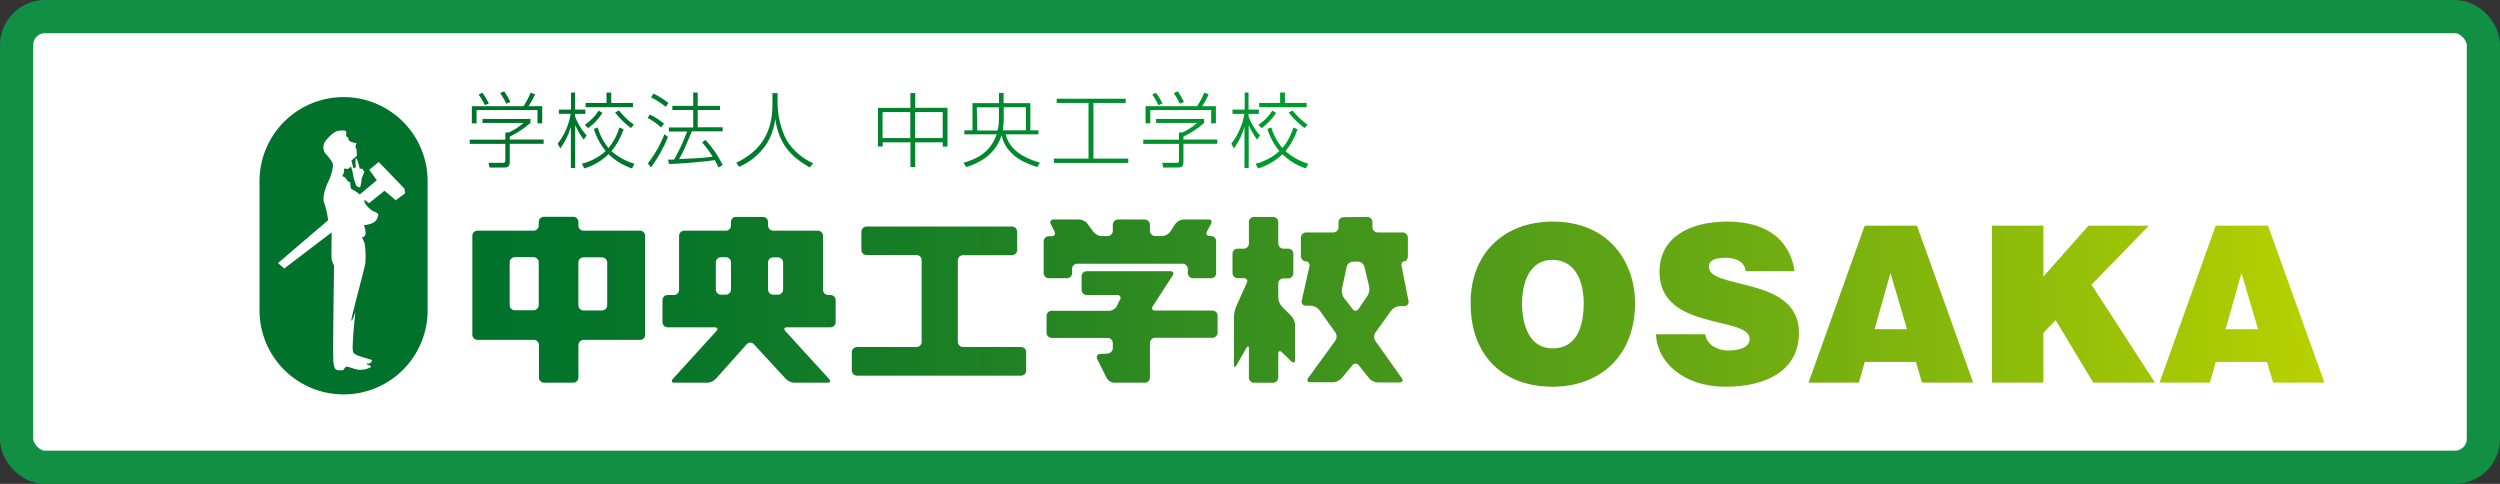
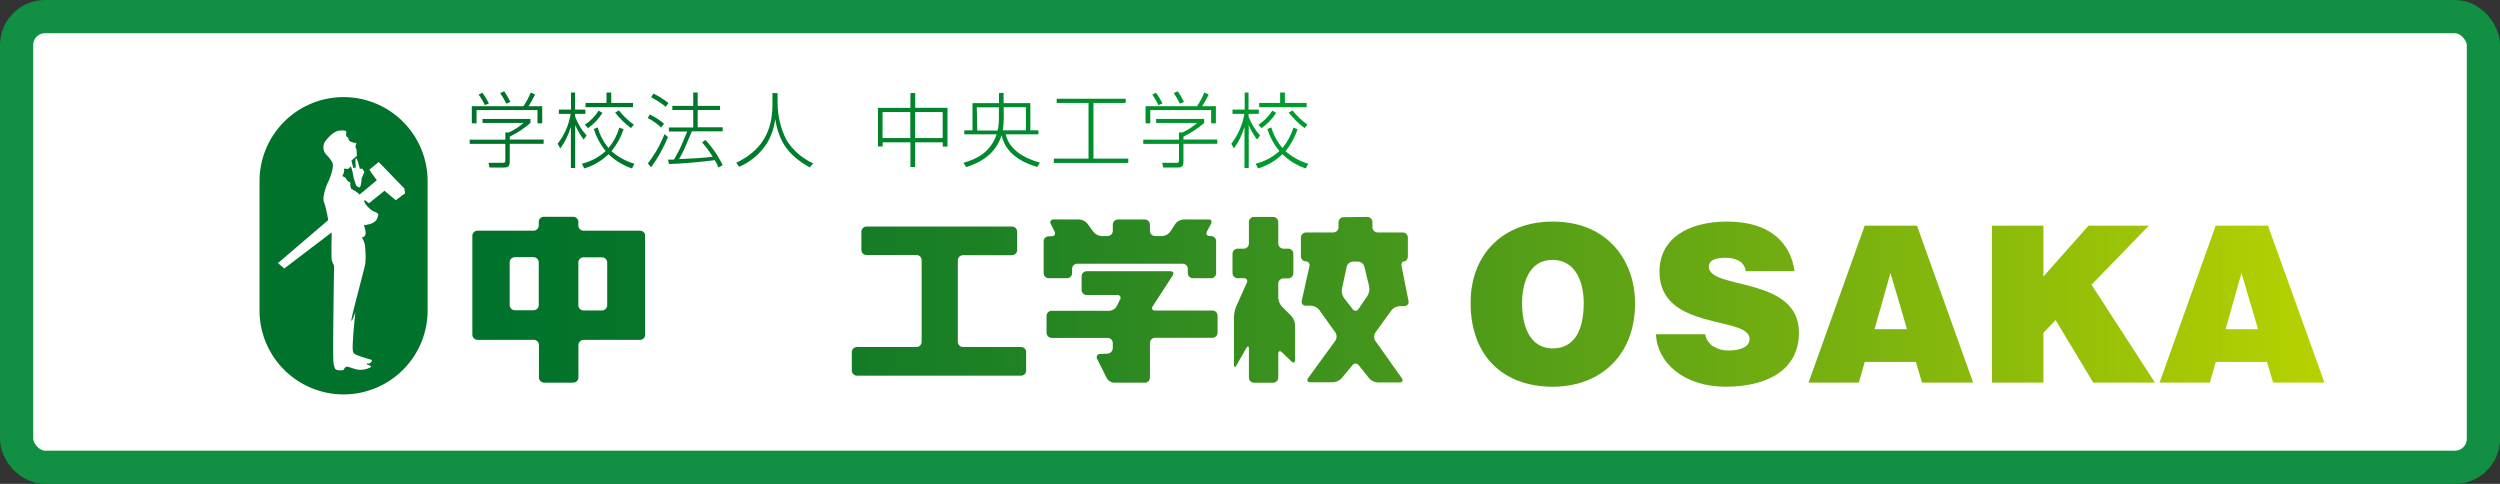
<svg xmlns="http://www.w3.org/2000/svg" xmlns:xlink="http://www.w3.org/1999/xlink" viewBox="0 0 527 102">
  <rect x="0" y="0" width="527" height="102" fill="#333333" stroke="none" />
  <defs>
    <style>.cls-1{fill:none;}.cls-2,.cls-29{fill:#fff;}.cls-2{stroke:#118f42;stroke-linecap:round;stroke-linejoin:round;stroke-width:7px;}.cls-3{clip-path:url(#clip-path);}.cls-4{fill:url(#linear-gradient);}.cls-5{clip-path:url(#clip-path-2);}.cls-6{fill:url(#linear-gradient-2);}.cls-7{clip-path:url(#clip-path-3);}.cls-8{fill:url(#linear-gradient-3);}.cls-9{clip-path:url(#clip-path-4);}.cls-10{fill:url(#linear-gradient-4);}.cls-11{clip-path:url(#clip-path-5);}.cls-12{fill:url(#linear-gradient-5);}.cls-13{clip-path:url(#clip-path-6);}.cls-14{fill:url(#linear-gradient-6);}.cls-15{clip-path:url(#clip-path-7);}.cls-16{fill:url(#linear-gradient-7);}.cls-17{clip-path:url(#clip-path-8);}.cls-18{fill:url(#linear-gradient-8);}.cls-19{clip-path:url(#clip-path-9);}.cls-20{fill:url(#linear-gradient-9);}.cls-21{clip-path:url(#clip-path-10);}.cls-22{fill:url(#linear-gradient-10);}.cls-23{clip-path:url(#clip-path-11);}.cls-24{fill:url(#linear-gradient-11);}.cls-25{clip-path:url(#clip-path-12);}.cls-26{fill:url(#linear-gradient-12);}.cls-27{clip-path:url(#clip-path-13);}.cls-28{fill:url(#linear-gradient-13);}.cls-30{fill:#00722b;}</style>
    <clipPath id="clip-path">
      <path class="cls-1" d="M320.85,63.93c0-4.18,1.46-9.15,6.38-9.15s6.62,4.65,6.62,9.15c0,5.47-1.84,9.51-6.52,9.51-5.18,0-6.48-5.29-6.48-9.51M310,63.84c0,11.26,6.93,17.68,17.31,17.68,9.78,0,17.36-6.33,17.36-17.59,0-8.73-5.55-17.22-17.36-17.22C317,46.71,310,53.46,310,63.84" />
    </clipPath>
    <linearGradient id="linear-gradient" x1="-777.1" y1="346.65" x2="-775.4" y2="346.65" gradientTransform="matrix(228.23, 0, 0, -228.23, 177458.82, 79179.23)" gradientUnits="userSpaceOnUse">
      <stop offset="0" stop-color="#00722b" />
      <stop offset="0.11" stop-color="#087629" />
      <stop offset="0.28" stop-color="#1f8224" />
      <stop offset="0.49" stop-color="#45961b" />
      <stop offset="0.74" stop-color="#78b10f" />
      <stop offset="1" stop-color="#b8d200" />
    </linearGradient>
    <clipPath id="clip-path-2">
      <path class="cls-1" d="M349.82,57.28c0,12.62,19,9.19,19,14.19,0,1.56-1.79,2.42-4.49,2.42a5.94,5.94,0,0,1-3.08-.82,3.77,3.77,0,0,1-1.8-2.61H349.08c.23,6,5.93,11.06,14.66,11.06,9.09,0,15.48-3.72,15.48-11.4,0-12-19-8.94-19-13.91,0-1.17,1.07-1.87,3.45-1.87a5.94,5.94,0,0,1,2.81.59A2.86,2.86,0,0,1,368,57.17h10.29c-.78-5.79-5-10.46-14.15-10.46-8.27,0-14.32,3.53-14.32,10.57" />
    </clipPath>
    <linearGradient id="linear-gradient-2" x1="-777.1" y1="351.03" x2="-775.39" y2="351.03" gradientTransform="matrix(228.24, 0, 0, -228.24, 177464.05, 80181.66)" xlink:href="#linear-gradient" />
    <clipPath id="clip-path-3">
      <path class="cls-1" d="M398.51,57.54,402,69.4h-6.84Zm-5.42-10L381.24,80.66h10.6l1.25-4.37h10.78l1.29,4.37h10.78L404.1,47.57Z" />
    </clipPath>
    <linearGradient id="linear-gradient-3" x1="-777.1" y1="346.65" x2="-775.39" y2="346.65" gradientTransform="matrix(228.23, 0, 0, -228.23, 177456.04, 79178.57)" xlink:href="#linear-gradient" />
    <clipPath id="clip-path-4">
      <polygon class="cls-1" points="440.26 47.57 430.75 58.29 430.75 47.57 419.9 47.57 419.9 80.66 430.75 80.66 430.75 70.17 433.32 67.47 441.26 80.66 454.27 80.66 440.89 60.02 452.98 47.57 440.26 47.57" />
    </clipPath>
    <linearGradient id="linear-gradient-4" x1="-777.11" y1="346.65" x2="-775.39" y2="346.65" gradientTransform="matrix(228.22, 0, 0, -228.22, 177451.31, 79175.91)" xlink:href="#linear-gradient" />
    <clipPath id="clip-path-5">
      <path class="cls-1" d="M472.5,57.54,476,69.4h-6.84Zm-5.42-10L455.23,80.66h10.62l1.23-4.37h10.79l1.3,4.37H490L478.09,47.57Z" />
    </clipPath>
    <linearGradient id="linear-gradient-5" x1="-777.1" y1="346.65" x2="-775.39" y2="346.65" gradientTransform="matrix(228.23, 0, 0, -228.23, 177457.26, 79179.26)" xlink:href="#linear-gradient" />
    <clipPath id="clip-path-6">
      <path class="cls-1" d="M107.44,64.29v-9a1.09,1.09,0,0,1,1.09-1.08h3.94a1.1,1.1,0,0,1,1.1,1.08v9a1.11,1.11,0,0,1-1.1,1.11h-3.94a1.1,1.1,0,0,1-1.09-1.11m14.48,0v-9A1.08,1.08,0,0,1,123,54.25h3.94A1.1,1.1,0,0,1,128,55.33v9a1.11,1.11,0,0,1-1.09,1.11H123a1.09,1.09,0,0,1-1.08-1.11M114.64,45.7a1.07,1.07,0,0,0-1.07,1.08v.77a1.1,1.1,0,0,1-1.1,1.08H100.66a1.08,1.08,0,0,0-1.09,1.08V70.53a1.1,1.1,0,0,0,1.09,1.11h11.86a1.08,1.08,0,0,1,1.09,1.08v6.85a1.09,1.09,0,0,0,1.08,1.09h6.16a1.09,1.09,0,0,0,1.08-1.09V72.75a1.1,1.1,0,0,1,1.1-1.1h11.88A1.08,1.08,0,0,0,136,70.58V49.71a1.08,1.08,0,0,0-1.08-1.08H123a1.08,1.08,0,0,1-1.08-1.08v-.77a1.09,1.09,0,0,0-1.1-1.08Z" />
    </clipPath>
    <linearGradient id="linear-gradient-6" x1="-777.11" y1="346.65" x2="-775.4" y2="346.65" gradientTransform="matrix(228.22, 0, 0, -228.22, 177453.41, 79176.46)" xlink:href="#linear-gradient" />
    <clipPath id="clip-path-7">
-       <path class="cls-1" d="M150.9,61v-5.7a1.09,1.09,0,0,1,1.1-1.08h1a1.08,1.08,0,0,1,1.09,1.08V61A1.09,1.09,0,0,1,153,62.12h-1A1.09,1.09,0,0,1,150.9,61m11,0v-5.7A1.1,1.1,0,0,1,163,54.25h1a1.09,1.09,0,0,1,1.08,1.08V61A1.09,1.09,0,0,1,164,62.12h-1A1.1,1.1,0,0,1,161.91,61m-6.75-15.3a1.08,1.08,0,0,0-1.07,1.08v.74A1.08,1.08,0,0,1,153,48.63h-8.77a1.08,1.08,0,0,0-1.08,1.08V61.09a1.1,1.1,0,0,1-1.1,1.1h-1.32a1.09,1.09,0,0,0-1.08,1.08v4.61A1.1,1.1,0,0,0,140.73,69h9.91c.6,0,.77.36.36.8l-9.16,10.07c-.41.45-.25.82.35.82h6.86a2.79,2.79,0,0,0,1.83-.82l6.55-7.33a1,1,0,0,1,1.46,0l6.78,7.35a2.86,2.86,0,0,0,1.82.8h6.94c.59,0,.75-.37.34-.8l-9.21-10.09c-.4-.44-.25-.8.36-.8h9.15a1.1,1.1,0,0,0,1.09-1.09V63.27a1.09,1.09,0,0,0-1.09-1.08h-.49a1.1,1.1,0,0,1-1.09-1.1V49.71a1.09,1.09,0,0,0-1.08-1.08H163a1.1,1.1,0,0,1-1.09-1.08v-.74a1.08,1.08,0,0,0-1.08-1.08Z" />
-     </clipPath>
+       </clipPath>
    <linearGradient id="linear-gradient-7" x1="-777.11" y1="346.65" x2="-775.39" y2="346.65" gradientTransform="matrix(228.22, 0, 0, -228.22, 177453.41, 79176.46)" xlink:href="#linear-gradient" />
    <clipPath id="clip-path-8">
      <path class="cls-1" d="M182.67,47.76a1.09,1.09,0,0,0-1.09,1.07v3.85a1.09,1.09,0,0,0,1.09,1.08l10.51,0a1.08,1.08,0,0,1,1.1,1.09V72.06a1.09,1.09,0,0,1-1.1,1.09H180.66a1.1,1.1,0,0,0-1.1,1.1V78.1a1.1,1.1,0,0,0,1.1,1.09h34.57a1.09,1.09,0,0,0,1.09-1.09V74.25a1.09,1.09,0,0,0-1.09-1.1H203a1.09,1.09,0,0,1-1.09-1.09V54.88A1.09,1.09,0,0,1,203,53.79h10.33a1.09,1.09,0,0,0,1.09-1.09V48.83a1.09,1.09,0,0,0-1.09-1.07Z" />
    </clipPath>
    <linearGradient id="linear-gradient-8" x1="-777.1" y1="346.65" x2="-775.4" y2="346.65" gradientTransform="matrix(228.21, 0, 0, -228.21, 177445.19, 79173.86)" xlink:href="#linear-gradient" />
    <clipPath id="clip-path-9">
      <path class="cls-1" d="M249.45,46.27a2.24,2.24,0,0,0-1.69.92l-1.06,1.64a2.26,2.26,0,0,1-1.68.93h-1.53a1.09,1.09,0,0,1-1.08-1.09V47.36a1.1,1.1,0,0,0-1.08-1.09h-5.67a1.09,1.09,0,0,0-1.08,1.09v1.31a1.1,1.1,0,0,1-1.09,1.09H232.2a2.36,2.36,0,0,1-1.71-.89l-1.26-1.72a2.4,2.4,0,0,0-1.71-.88h-5.39a.62.62,0,0,0-.59,1l.76,1.53c.27.55,0,1-.58,1h-.63A1.08,1.08,0,0,0,220,50.84v6.72a1.09,1.09,0,0,0,1.09,1.09h3.81A1.09,1.09,0,0,0,226,57.56v-.9a1.08,1.08,0,0,1,1.08-1.07h22.22a1.09,1.09,0,0,1,1.09,1.07v.9a1.09,1.09,0,0,0,1.1,1.09h3.8a1.1,1.1,0,0,0,1.09-1.09V50.84a1.09,1.09,0,0,0-1.09-1.08H255c-.59,0-.85-.44-.56-1l.83-1.55c.31-.53.05-1-.54-1Z" />
    </clipPath>
    <linearGradient id="linear-gradient-9" x1="-777.1" y1="346.67" x2="-775.39" y2="346.67" gradientTransform="matrix(228.23, 0, 0, -228.23, 177460.01, 79174.01)" xlink:href="#linear-gradient" />
    <clipPath id="clip-path-10">
      <path class="cls-1" d="M229.07,57.17A1.08,1.08,0,0,0,228,58.25v2.84a1.09,1.09,0,0,0,1.09,1.1h6.39a.62.62,0,0,1,.6,1l-.65,1.32a1.86,1.86,0,0,1-1.55,1H221.71a1.09,1.09,0,0,0-1.1,1.08v3.55a1.1,1.1,0,0,0,1.1,1.09h11.78a1.09,1.09,0,0,1,1.09,1.09v1.06a1.19,1.19,0,0,1-1.08,1.16l-1.62.08a.69.69,0,0,0-.59,1.07l2,4a2,2,0,0,0,1.57,1h6.47a1.1,1.1,0,0,0,1.08-1.09v-7.3a1.08,1.08,0,0,1,1.08-1.09h12.1a1.09,1.09,0,0,0,1.08-1.09V66.54a1.08,1.08,0,0,0-1.08-1.08h-12.1c-.6,0-.82-.42-.48-.92l4.19-6.47c.32-.49.11-.9-.5-.9Z" />
    </clipPath>
    <linearGradient id="linear-gradient-10" x1="-777.11" y1="346.64" x2="-775.39" y2="346.64" gradientTransform="matrix(228.23, 0, 0, -228.23, 177456.91, 79181.55)" xlink:href="#linear-gradient" />
    <clipPath id="clip-path-11">
      <path class="cls-1" d="M264.36,45.73a1.08,1.08,0,0,0-1.09,1.08v4.5a1.1,1.1,0,0,1-1.09,1.11H260.9a1.08,1.08,0,0,0-1.09,1.07v4.07a1.09,1.09,0,0,0,1.09,1.09h1.28a.64.64,0,0,1,.63,1l-2.24,5a6.2,6.2,0,0,0-.45,2.08V76.85c0,.6.24.67.54.14l2.06-3.62c.3-.5.55-.44.55.16V79.6a1.09,1.09,0,0,0,1.09,1.08h4a1.09,1.09,0,0,0,1.1-1.08v-5c0-.6.34-.75.77-.34l2,1.93c.42.42.77.26.77-.34V68.47a3.08,3.08,0,0,0-.76-1.84l-2-2a3,3,0,0,1-.78-1.85v-3a1.1,1.1,0,0,1,1.09-1.09h1a1.09,1.09,0,0,0,1.09-1.09V53.49a1.07,1.07,0,0,0-1.09-1.07h-1a1.11,1.11,0,0,1-1.09-1.11v-4.5a1.08,1.08,0,0,0-1.08-1.08Z" />
    </clipPath>
    <linearGradient id="linear-gradient-11" x1="-777.11" y1="346.65" x2="-775.39" y2="346.65" gradientTransform="matrix(228.22, 0, 0, -228.22, 177449.7, 79174.97)" xlink:href="#linear-gradient" />
    <clipPath id="clip-path-12">
      <path class="cls-1" d="M285.09,65.1l-1.77-2.28a2.6,2.6,0,0,1-.44-1.91l1-4.68a1.42,1.42,0,0,1,1.33-1.08h1.07a1.43,1.43,0,0,1,1.33,1.06l1,4.15a2.71,2.71,0,0,1-.35,2l-1.88,2.77a.8.8,0,0,1-.65.38.82.82,0,0,1-.62-.36m-1.86-19.37a1.08,1.08,0,0,0-1.09,1.08v1.1A1.1,1.1,0,0,1,281.06,49h-5.73a1.09,1.09,0,0,0-1.1,1.09V54a1.07,1.07,0,0,0,1,1.09.81.81,0,0,1,.81,1l-1.63,7.29a.83.83,0,0,0,.84,1.06h1.12a2.4,2.4,0,0,1,1.72.88l3.39,4.74a1.6,1.6,0,0,1,0,1.77l-5.72,7.86c-.34.49-.15.89.45.89h4.83a2.59,2.59,0,0,0,1.77-.85L285.08,77a.81.81,0,0,1,1.35,0l2.2,2.76a2.54,2.54,0,0,0,1.77.86h4.65c.59,0,.79-.4.46-.89l-5.58-7.86a1.6,1.6,0,0,1,0-1.77l3.38-4.68a2.43,2.43,0,0,1,1.73-.89h1a.87.87,0,0,0,.88-1.06l-1.46-7.32c-.12-.59.13-1.06.55-1.06s.77-.49.77-1.09V50.09A1.09,1.09,0,0,0,295.73,49H290.4a1.1,1.1,0,0,1-1.09-1.09v-1.1a1.09,1.09,0,0,0-1.09-1.08Z" />
    </clipPath>
    <linearGradient id="linear-gradient-12" x1="-777.1" y1="346.65" x2="-775.4" y2="346.65" gradientTransform="matrix(228.21, 0, 0, -228.21, 177442.95, 79172.01)" xlink:href="#linear-gradient" />
    <clipPath id="clip-path-13">
      <path class="cls-1" d="M136.57,34.45l.67.83a30,30,0,0,0,3.57-6.39l-.74-.62a24.92,24.92,0,0,1-3.5,6.18m-11.4-7.26a14,14,0,0,0,2.5,4.65,11.41,11.41,0,0,1-5,2.67l.49,1a12.55,12.55,0,0,0,5.12-3,13.26,13.26,0,0,0,4.94,3l.51-1a12.72,12.72,0,0,1-4.83-2.64,14.77,14.77,0,0,0,2.56-4.63l-.9-.34a12.16,12.16,0,0,1-2.29,4.31A11.85,11.85,0,0,1,126,26.87Zm142,0a13.61,13.61,0,0,0,2.52,4.65,11.45,11.45,0,0,1-5,2.67l.51,1a12.67,12.67,0,0,0,5.13-3,13.14,13.14,0,0,0,4.93,3l.52-1A12.38,12.38,0,0,1,271,31.87a15.14,15.14,0,0,0,2.53-4.63l-.9-.34a12,12,0,0,1-2.29,4.31A12.05,12.05,0,0,1,268,26.87ZM101.71,25.07v.85h8.65a13.33,13.33,0,0,1-3.08,2h-.75v1.52H99v.89h7.52v3.47c0,.5-.13.53-.69.52l-2.86,0,.23,1h2.86c.73,0,1.4,0,1.4-1.2V30.31h7.14v-.89h-7.14V28.8a19.87,19.87,0,0,0,4.36-2.88v-.85Zm142,0v.85h8.65a13.33,13.33,0,0,1-3.08,2h-.75v1.52H241v.89h7.53v3.47c0,.5-.12.53-.69.52l-2.85,0,.22,1h2.85c.76,0,1.41,0,1.41-1.2V30.31h7.13v-.89h-7.13V28.8a20.18,20.18,0,0,0,4.37-2.88v-.85Zm-107.18-.19a11.91,11.91,0,0,1,2.84,2l.61-.81a14.19,14.19,0,0,0-3-1.94ZM123.3,26.32l.67.7A11.63,11.63,0,0,0,127,23.8l-.8-.48a10.08,10.08,0,0,1-2.94,3m142,0,.68.7a11.77,11.77,0,0,0,3.07-3.22l-.8-.48a10.1,10.1,0,0,1-2.95,3M129.66,23.73A18.54,18.54,0,0,0,133,27l.62-.72a14.71,14.71,0,0,1-3.14-3Zm142,0A18.54,18.54,0,0,0,275,27l.62-.72a15.46,15.46,0,0,1-3.16-3Zm-48.91-2.92v.89h6.71V33.44h-7.31v.91h15.69v-.91h-7.34V21.7h6.8v-.89Zm-85.5-.29a16.27,16.27,0,0,1,3.09,2l.57-.8a16.73,16.73,0,0,0-3.17-2Zm25.58-.9,0,2.46c0,5.77-2.37,9.69-7.62,12.23l.61.86a13.4,13.4,0,0,0,5.59-4.55,12.55,12.55,0,0,0,2-5.54h0c.84,5.16,3,7.74,7.27,10.22l.75-.86a12.89,12.89,0,0,1-5.65-4.94,17.6,17.6,0,0,1-1.87-7.87l0-2Zm23.21,4h5.85V29.1h-5.85Zm6.87,0h5.81V29.1h-5.81Zm-1-4v3.12h-6.84v8.14h1V30h5.85V35.2h1V30h5.81v.91h1V22.73h-6.8V19.61Zm14,3h4.66V25a10.58,10.58,0,0,1-.28,2.51H206ZM211.59,25V22.6h4.68v4.87h-4.89a15.07,15.07,0,0,0,.21-2.43m-1-5.45v2.15H205v5.73h-1.72v.85h6.82c-1.42,4-4.38,5.23-7,6l.59.9c4.23-1.34,6.44-3.61,7.45-6.7h0c1,4.69,5.89,6.18,7.53,6.68l.53-.93C218,33.91,213,32.6,212,28.32h6.9v-.85h-1.7V21.74h-5.64V19.59Zm-109.7.35a12.34,12.34,0,0,1,1.31,2.22l.85-.34a13.38,13.38,0,0,0-1.36-2.26Zm142,0a11.69,11.69,0,0,1,1.29,2.22l.86-.34a13.38,13.38,0,0,0-1.36-2.26ZM110.32,22.38H99.46V26h1v-2.8h12.84V26h1V22.38h-2.87a24.51,24.51,0,0,0,1.38-2.47l-.94-.4a16.24,16.24,0,0,1-1.51,2.87m142,0H241.48V26h1v-2.8h12.83V26h1V22.38h-2.89a19.47,19.47,0,0,0,1.37-2.47l-.91-.4a18.6,18.6,0,0,1-1.52,2.87m-132-2.88v3.6h-2.55V24h2.49a13.82,13.82,0,0,1-2.75,6.3l.56,1a14.83,14.83,0,0,0,2.23-4.57h0v8.68h.91V26.36h0a16.07,16.07,0,0,0,1.78,3.06l.63-.86a12.18,12.18,0,0,1-2.43-4V24h2.16V23.1h-2.16V19.5Zm7.49,0v2.2h-4.42v.9h10v-.9h-4.58V19.5Zm18.28,0v2.82h-4.4v.87h4.4v3.68H141v.86h3.86c-.23.57-1.31,3.22-1.65,3.82s-.77,1.45-1.12,2.09c-.78,0-.9,0-1.26,0l.18.93c1.76,0,7.8-.49,9.66-.82a10.17,10.17,0,0,1,.78,1.57l.89-.51a20.46,20.46,0,0,0-3.65-5.32l-.68.53a24.56,24.56,0,0,1,2.22,3c-1.68.28-4.72.42-7.08.52a26.91,26.91,0,0,0,1.27-2.5c1.18-2.77,1.3-3.08,1.43-3.36h6.49v-.86h-5.27V23.19h4.72v-.87h-4.72V19.5Zm116.25,0v3.6h-2.57V24h2.5a13.94,13.94,0,0,1-2.75,6.3l.55,1a14.83,14.83,0,0,0,2.23-4.57h0v8.68h.89V26.36h0a15,15,0,0,0,1.76,3.06l.63-.86a12.55,12.55,0,0,1-2.43-4V24h2.17V23.1h-2.17V19.5Zm7.47,0v2.2h-4.41v.9h10v-.9h-4.58V19.5Zm-164.42.11a19.16,19.16,0,0,1,1.31,2.24l.86-.36a16.41,16.41,0,0,0-1.31-2.24Zm142,0a20.45,20.45,0,0,1,1.29,2.24l.86-.36a13.73,13.73,0,0,0-1.31-2.24Z" />
    </clipPath>
    <linearGradient id="linear-gradient-13" x1="-783.83" y1="353.6" x2="-782.12" y2="353.6" gradientTransform="matrix(103.14, 0, 0, -103.14, 80940.64, 36496.39)" gradientUnits="userSpaceOnUse">
      <stop offset="0" stop-color="#00722b" />
      <stop offset="0.32" stop-color="#007a2c" />
      <stop offset="0.82" stop-color="#00912d" />
      <stop offset="1" stop-color="#009b2e" />
    </linearGradient>
  </defs>
  <g id="レイヤー_2" data-name="レイヤー 2">
    <g id="レイヤー_1-2" data-name="レイヤー 1">
      <rect class="cls-2" x="3.5" y="3.5" width="520" height="95" rx="6" />
      <g class="cls-3">
        <rect class="cls-4" x="310.02" y="46.71" width="34.67" height="34.82" />
      </g>
      <g class="cls-5">
        <rect class="cls-6" x="349.08" y="46.71" width="30.14" height="34.82" />
      </g>
      <g class="cls-7">
        <rect class="cls-8" x="381.24" y="47.57" width="34.7" height="33.08" />
      </g>
      <g class="cls-9">
        <rect class="cls-10" x="419.9" y="47.57" width="34.37" height="33.08" />
      </g>
      <g class="cls-11">
        <rect class="cls-12" x="455.23" y="47.57" width="34.71" height="33.08" />
      </g>
      <g class="cls-13">
        <rect class="cls-14" x="99.57" y="45.7" width="36.42" height="34.96" />
      </g>
      <g class="cls-15">
        <rect class="cls-16" x="139.65" y="45.73" width="36.51" height="34.93" />
      </g>
      <g class="cls-17">
        <rect class="cls-18" x="179.56" y="47.76" width="36.75" height="31.43" />
      </g>
      <g class="cls-19">
        <rect class="cls-20" x="220" y="46.27" width="36.36" height="12.38" />
      </g>
      <g class="cls-21">
        <rect class="cls-22" x="220.61" y="57.17" width="36.06" height="23.49" />
      </g>
      <g class="cls-23">
        <rect class="cls-24" x="259.81" y="45.73" width="13.2" height="34.95" />
      </g>
      <g class="cls-25">
        <rect class="cls-26" x="274.23" y="45.73" width="22.83" height="34.93" />
      </g>
      <g class="cls-27">
        <rect class="cls-28" x="99.01" y="19.25" width="176.76" height="16.23" />
      </g>
      <path class="cls-29" d="M54.71,38.19A17.72,17.72,0,0,1,72.43,20.47h0A17.71,17.71,0,0,1,90.14,38.19V65A17.71,17.71,0,0,1,72.43,82.75h0A17.72,17.72,0,0,1,54.71,65Z" />
      <path class="cls-30" d="M72.43,20.47A17.72,17.72,0,0,0,54.71,38.19V65a17.72,17.72,0,1,0,35.43,0V38.19A17.71,17.71,0,0,0,72.43,20.47Zm11,21.74-2.38-2-3.28,2.64-.86-.68s-.28.09,0,.61a5.39,5.39,0,0,0,1.67,1.69c.42.18,1.36.49,1.13,1s-.15,1.68-3,2c0,0,.63,1.63.22,2.2s-.7.24-.7.24a8,8,0,0,1,.65,1.5A18.28,18.28,0,0,1,77,55.62c-.22,1.22-3,11.38-2.93,11.9s.85-1.76.85-1.76-.48,4.7-.47,5.13-.28,2.81.06,3.46,3.59,1.35,3.82,1.53-.27.84-.73.76-.19.23-.19.23,1,.23.77.51a4.44,4.44,0,0,1-2.87.52c-1.11-.22-2.11-.8-2.45-.52a2,2,0,0,0-.45.62s-1.39.29-1.78-.31a4.69,4.69,0,0,1-.36-2C70.13,75,70.42,56,70.42,56a5.64,5.64,0,0,1-.5-1.27c-.1-.49,0-5.74,0-5.74l-10,7.61L58.6,55.46l10.58-9.05a21.85,21.85,0,0,0-.87-3.76c-.43-.93.4-3.4.82-4.2s1.39-3.35.91-4.23a8.12,8.12,0,0,0-1.25-1.62,2.27,2.27,0,0,1-.27-2.76c1-1.33,2.16-2.25,3-2.3S73.1,27.41,73,28s0,.81.2.88a.57.57,0,0,1,.28.53c0,.22.43.49.82.59s.84.17.84.17-.3.85-.16,1a.93.93,0,0,1,.18.38l.07,1.3-1.15,1,.4,1.58L75,35.3s-.18-1.86.06-1.92.78,2.2.78,2.2.66-.1.67.16.37.32.29.53-.55,1.31-.55,1.31-.16,2-.48,1.94a1.64,1.64,0,0,1-.71-.46L74.6,37.7l-.32-1.64-.3-1-.55.54-.93-.05a2.09,2.09,0,0,1,0,.79c-.1.38-.47.76-.18.86a2,2,0,0,1,.62.41,1.43,1.43,0,0,0,.38.55,2,2,0,0,0,.52.28s-.07,1.35.36,1.45A7.56,7.56,0,0,1,75.82,41l3.61-3-1.59-2.21,2-1.64,5.4,5.59.16,1Z" />
    </g>
  </g>
</svg>